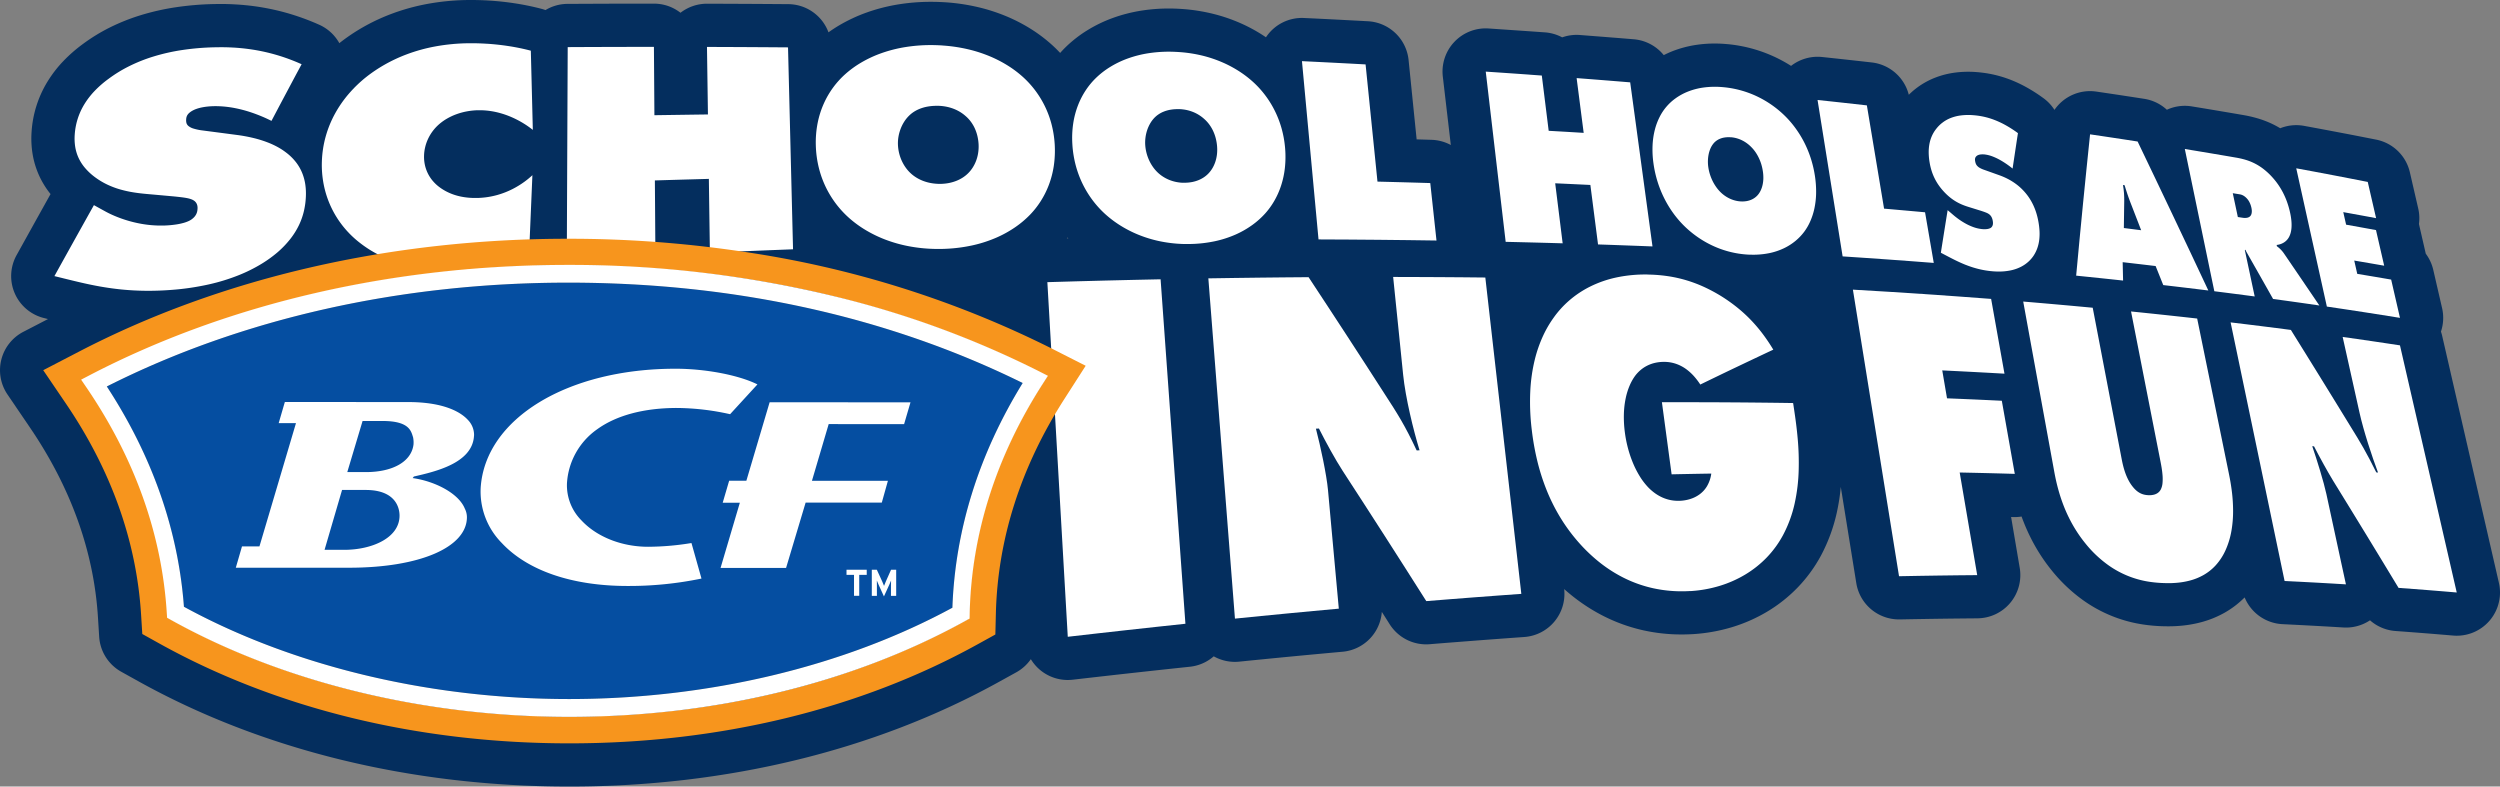
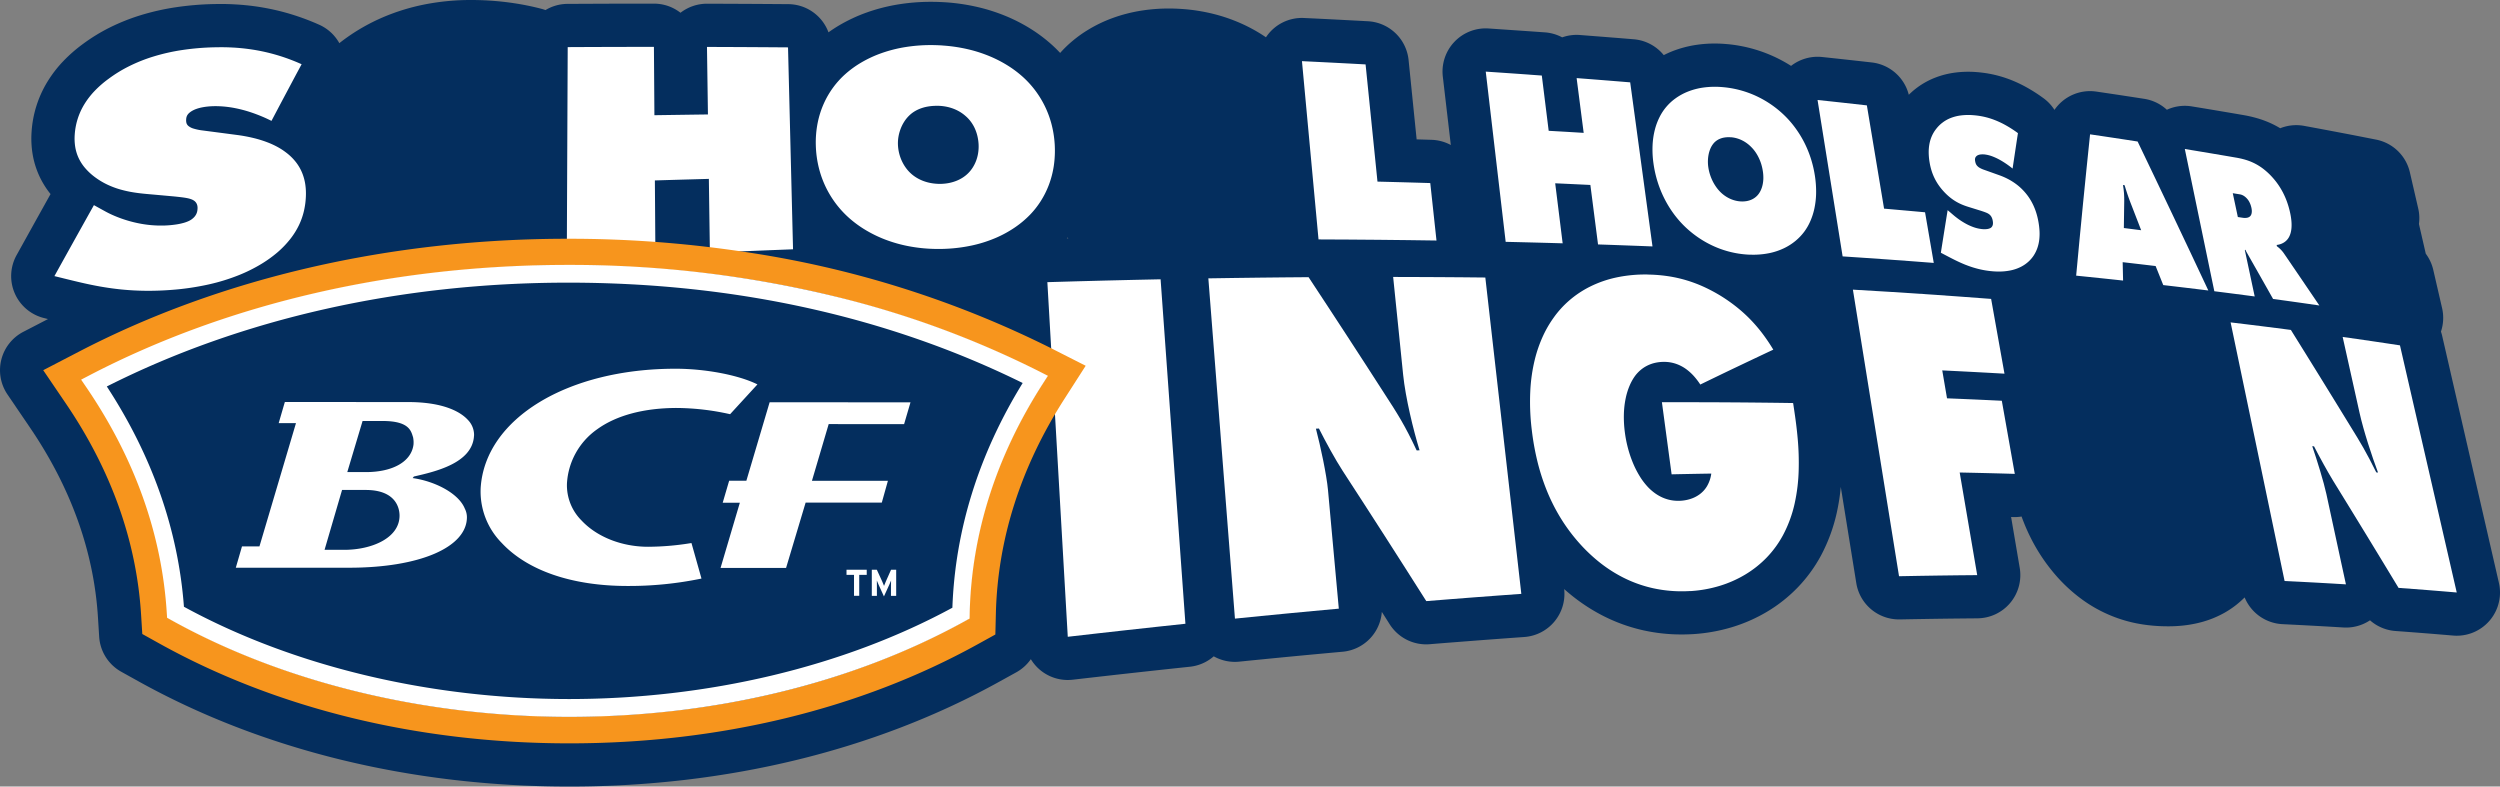
<svg xmlns="http://www.w3.org/2000/svg" id="FY26WK12-School_Hols-Hoz-Lockup" width="500" height="157.313" viewBox="0 0 500 157.313">
  <rect x="0" y="0" width="500" height="157.313" fill="#808080" stroke="none" />
  <defs>
    <clipPath id="clip-path">
      <rect id="Rectangle_164089" data-name="Rectangle 164089" width="500" height="157.313" fill="none" />
    </clipPath>
  </defs>
  <g id="Group_249685" data-name="Group 249685" clip-path="url(#clip-path)">
    <path id="Path_119492" data-name="Path 119492" d="M499.78,116.561,488.426,67.136c-.064-.278-.146-.549-.235-.816a8.639,8.639,0,0,0,.227-4.693l-1.763-7.65a8.634,8.634,0,0,0-1.5-3.233L483.788,44.8a8.628,8.628,0,0,0-.142-3.092l-1.67-7.243a8.643,8.643,0,0,0-6.748-6.541q-1.772-.351-3.556-.7t-3.585-.69q-1.8-.344-3.622-.685t-3.653-.677a8.623,8.623,0,0,0-4.768.477c-.514-.308-1.039-.594-1.574-.851a19.886,19.886,0,0,0-3.2-1.2A25.473,25.473,0,0,0,448.6,23q-1.268-.219-2.539-.436l-2.551-.431q-1.281-.216-2.571-.43t-2.585-.425a8.574,8.574,0,0,0-4.978.674,8.637,8.637,0,0,0-4.53-2.186L426.48,19.4q-1.192-.183-2.386-.364t-2.405-.362l-2.416-.357a8.627,8.627,0,0,0-8.38,3.66,8.63,8.63,0,0,0-2.162-2.312,31.961,31.961,0,0,0-3.328-2.149A26.568,26.568,0,0,0,402.2,15.99a23.72,23.72,0,0,0-2.98-.951,23.273,23.273,0,0,0-2.576-.483l-.355-.044-.048-.006c-.121-.014-.239-.026-.362-.038s-.242-.024-.362-.034l-.066-.006-.327-.024a20.735,20.735,0,0,0-4.126.118,17.122,17.122,0,0,0-4.047,1.042,15.5,15.5,0,0,0-3.658,2.058,15.285,15.285,0,0,0-1.533,1.335,8.644,8.644,0,0,0-7.408-6.467l-2.453-.276-2.477-.274c-.829-.091-1.661-.181-2.487-.27s-1.672-.179-2.511-.268a8.654,8.654,0,0,0-6.21,1.774c-.73-.462-1.478-.894-2.24-1.286a28.593,28.593,0,0,0-10.427-3.057l-.679-.056c-.649-.047-1.3-.07-1.934-.07a24.944,24.944,0,0,0-3.545.249,22.1,22.1,0,0,0-5,1.322c-.561.223-1.1.478-1.639.747a8.628,8.628,0,0,0-5.991-3.17l-2.664-.219L321.4,7.423l-2.7-.211L315.978,7a8.65,8.65,0,0,0-3.542.473,8.622,8.622,0,0,0-3.458-1l-2.5-.178-8.759-.6a8.644,8.644,0,0,0-9.156,9.63l1.6,13.68a8.614,8.614,0,0,0-3.844-1.04q-1.313-.041-2.631-.079l-.361-.01-1.609-15.873A8.644,8.644,0,0,0,273.6,4.25c-1.052-.058-2.105-.114-3.167-.17l-3.18-.165q-1.6-.082-3.208-.162T260.811,3.6a8.617,8.617,0,0,0-7.62,3.86c-.133-.09-.262-.185-.4-.273a31.938,31.938,0,0,0-4.689-2.551,33.774,33.774,0,0,0-5.475-1.867,36.353,36.353,0,0,0-6.2-.972l-.622-.038-.615-.029q-.725-.027-1.431-.027a35.186,35.186,0,0,0-5.237.386A31.03,31.03,0,0,0,222.544,3.6a27.835,27.835,0,0,0-5.152,2.5,25.227,25.227,0,0,0-4.214,3.283c-.4.385-.777.791-1.147,1.205q-.865-.925-1.81-1.767a30.574,30.574,0,0,0-4.075-3.048,33.532,33.532,0,0,0-4.89-2.522,36.436,36.436,0,0,0-5.688-1.832,40.262,40.262,0,0,0-6.445-.958L188.6.431c-.176-.01-.352-.019-.5-.024-.176-.008-.353-.015-.558-.021-.177-.005-.355-.01-.523-.013Q186.6.365,186.19.365a40.829,40.829,0,0,0-6.377.492,35.955,35.955,0,0,0-6.434,1.629,32.134,32.134,0,0,0-5.556,2.592c-.735.434-1.441.9-2.125,1.389A8.639,8.639,0,0,0,157.667.83l-4-.029Q151.651.787,149.62.776L145.541.757q-2.053-.009-4.119-.015H141.4a8.644,8.644,0,0,0-5.3,1.812A8.613,8.613,0,0,0,130.785.729q-2.124,0-4.259,0t-4.3.009L117.88.756q-2.186.009-4.385.021A8.594,8.594,0,0,0,109.1,2.014c-.24-.087-.485-.166-.735-.232-.869-.23-1.763-.439-2.653-.624-.871-.18-1.765-.342-2.655-.48-.865-.134-1.753-.251-2.646-.347-.864-.092-1.741-.167-2.607-.22h0C97.464.09,97.124.072,96.772.056,96.436.041,96.1.03,95.757.02S95.082.005,94.749,0s-.671,0-1.008,0a47.979,47.979,0,0,0-8.3.789,42.49,42.49,0,0,0-7.1,1.965,39.749,39.749,0,0,0-5.818,2.731A38.321,38.321,0,0,0,68.01,8.519l-.043.034c-.034.027-.066.056-.1.083a8.637,8.637,0,0,0-4.01-3.682A48.487,48.487,0,0,0,59.337,3.2c-1.422-.472-2.876-.878-4.322-1.207-1.335-.3-2.7-.554-4.068-.74-1.224-.167-2.488-.29-3.755-.363h-.008Q46.593.851,46.018.831T44.891.8Q44.341.795,43.807.8c-.349,0-.692.006-1.045.013A60.007,60.007,0,0,0,35.1,1.46,48.485,48.485,0,0,0,28.15,3.035a40.8,40.8,0,0,0-6.2,2.471A36.028,36.028,0,0,0,16.6,8.787a29.6,29.6,0,0,0-3.945,3.446A24.412,24.412,0,0,0,9.46,16.388a21.9,21.9,0,0,0-3.141,9.931,19.459,19.459,0,0,0,.175,4.339,17.241,17.241,0,0,0,1.312,4.414,17.448,17.448,0,0,0,2.305,3.743L9.28,40.3Q8.3,42.066,7.308,43.842L3.319,51.027A8.644,8.644,0,0,0,8.8,63.61l.8.2L4.66,66.368A8.644,8.644,0,0,0,1.5,78.9l4.52,6.65C14.2,97.584,18.77,110.333,19.59,123.44l.244,3.9a8.644,8.644,0,0,0,4.421,7.012l3.418,1.9c24.753,13.756,54.514,21.039,86.066,21.059h.133c31.413,0,61.079-7.214,85.791-20.864l3.59-1.983a8.637,8.637,0,0,0,2.915-2.629,8.63,8.63,0,0,0,8.375,4.106q3.008-.347,5.987-.684t5.9-.66q2.923-.324,5.818-.637t5.739-.614a8.6,8.6,0,0,0,4.76-2.081,8.629,8.629,0,0,0,5.1,1.065q2.644-.268,5.269-.527t5.2-.506q2.579-.248,5.136-.485t5.072-.465a8.644,8.644,0,0,0,7.842-7.971q.786,1.238,1.571,2.477a8.635,8.635,0,0,0,8,3.99q2.419-.2,4.816-.385t4.758-.369q2.361-.18,4.7-.352t4.646-.336a8.644,8.644,0,0,0,7.977-9.589c.44.392.885.773,1.336,1.139a36.563,36.563,0,0,0,6.5,4.242,34.118,34.118,0,0,0,8.126,2.9,35.167,35.167,0,0,0,7.529.8q.971,0,1.948-.051l.046,0,.106-.006.287-.017a34.142,34.142,0,0,0,7.691-1.387,31.568,31.568,0,0,0,7.066-3.123,29.568,29.568,0,0,0,6.073-4.82,28.95,28.95,0,0,0,4.651-6.372,33.725,33.725,0,0,0,3.158-8.557,41.724,41.724,0,0,0,.806-5.176l3.1,19.23a8.644,8.644,0,0,0,8.532,7.27l.176,0q1.977-.04,3.945-.073t3.9-.061q1.936-.028,3.86-.048t3.821-.036a8.644,8.644,0,0,0,8.453-10.1L402.22,103.4l.472.014a8.573,8.573,0,0,0,1.624-.107q.2.559.416,1.1a37.863,37.863,0,0,0,2.321,4.86,35.886,35.886,0,0,0,3.366,4.912,31.9,31.9,0,0,0,6.14,5.819,27.678,27.678,0,0,0,12.055,4.9,33.126,33.126,0,0,0,4.246.357c.223,0,.448.008.7.008.224,0,.45,0,.7-.007.232-.005.465-.013.721-.024s.494-.026.734-.044a24.247,24.247,0,0,0,4.434-.723,20.146,20.146,0,0,0,4.817-1.949,18.667,18.667,0,0,0,3.963-3.035,8.642,8.642,0,0,0,7.574,5.351q1.543.075,3.08.154t3.051.162q1.518.082,3.023.169t3,.179A8.642,8.642,0,0,0,474,124.059a8.637,8.637,0,0,0,5.094,2.14q1.46.107,2.915.217t2.893.224q1.438.113,2.868.231t2.852.239q.37.032.737.032a8.644,8.644,0,0,0,8.423-10.581m-286.124-68.9-.29.009c.047-.055.092-.112.138-.167.05.054.1.105.151.159" transform="translate(0 0)" fill="#042e5e" />
    <path id="Path_119493" data-name="Path 119493" d="M60.978,21.919c-.33-.019-.656-.034-.976-.046s-.637-.019-.948-.023-.618-.006-.919,0-.6.005-.889.012a50.858,50.858,0,0,0-6.554.552,39.538,39.538,0,0,0-5.7,1.29,31.922,31.922,0,0,0-4.88,1.942,27.1,27.1,0,0,0-4.087,2.506,20.861,20.861,0,0,0-2.815,2.447,15.674,15.674,0,0,0-2.064,2.678,13.269,13.269,0,0,0-1.909,6.041,10.752,10.752,0,0,0,.09,2.406,8.548,8.548,0,0,0,.651,2.2,8.815,8.815,0,0,0,1.262,2,11.717,11.717,0,0,0,1.923,1.821A14.674,14.674,0,0,0,35.709,49.3a16.86,16.86,0,0,0,2.652,1,22.778,22.778,0,0,0,2.684.586c.892.143,1.777.241,2.645.318l1.344.118,1.341.121,1.337.121,1.334.12c.564.057,1.06.11,1.5.164s.816.11,1.145.175a5.446,5.446,0,0,1,.852.231,2.417,2.417,0,0,1,.618.329,1.531,1.531,0,0,1,.357.379,1.613,1.613,0,0,1,.2.422,1.988,1.988,0,0,1,.078.416,2.427,2.427,0,0,1,0,.362,3.087,3.087,0,0,1-.07.539,2.4,2.4,0,0,1-.2.555,2.5,2.5,0,0,1-.386.554,3.473,3.473,0,0,1-.63.536,3.731,3.731,0,0,1-.522.284,6.866,6.866,0,0,1-.914.333,11.849,11.849,0,0,1-1.393.309,19.513,19.513,0,0,1-1.958.211q-.224.014-.446.022c-.149.006-.3.01-.443.012s-.293,0-.439,0-.291,0-.435-.006a22.621,22.621,0,0,1-3.32-.328,24.761,24.761,0,0,1-5.376-1.58c-.72-.3-1.339-.608-1.842-.88l-.587-.323-.587-.323-.587-.324-.587-.324q-.974,1.738-1.951,3.49t-1.967,3.529q-.989,1.778-1.983,3.568t-2,3.607l.52.129.52.128.518.127.515.129c1.087.265,2.214.544,3.4.816s2.426.534,3.745.766,2.711.433,4.2.581,3.065.242,4.757.26q.591.006,1.2,0t1.238-.026q.628-.019,1.275-.053t1.314-.083a51.916,51.916,0,0,0,7.723-1.123,39.2,39.2,0,0,0,6.016-1.864,30.674,30.674,0,0,0,4.508-2.254,24.619,24.619,0,0,0,3.191-2.307,19.357,19.357,0,0,0,2.584-2.708,14.912,14.912,0,0,0,1.716-2.773,13.839,13.839,0,0,0,.981-2.839,15.667,15.667,0,0,0,.374-2.9,12.727,12.727,0,0,0-.094-2.163,10.068,10.068,0,0,0-.571-2.278,9.178,9.178,0,0,0-1.248-2.252,10.463,10.463,0,0,0-2.129-2.089,12.606,12.606,0,0,0-1.51-.985,16.678,16.678,0,0,0-2.075-.969,22.529,22.529,0,0,0-2.723-.856,31.02,31.02,0,0,0-3.462-.646l-1.684-.222-1.689-.222-1.694-.222-1.7-.221a10.439,10.439,0,0,1-1.915-.391,2.84,2.84,0,0,1-1.016-.529,1.221,1.221,0,0,1-.39-.629,2.3,2.3,0,0,1-.042-.694,1.956,1.956,0,0,1,.079-.475,1.553,1.553,0,0,1,.2-.423,2.032,2.032,0,0,1,.351-.391,3.732,3.732,0,0,1,.527-.377,5.2,5.2,0,0,1,.993-.446,8.485,8.485,0,0,1,1.1-.284c.37-.071.739-.122,1.088-.157s.676-.054.966-.064c.121,0,.241-.007.361-.008s.24,0,.36,0,.239,0,.359.006.239.008.357.013a21.026,21.026,0,0,1,3.088.384,25.709,25.709,0,0,1,2.83.734c.887.284,1.711.6,2.451.907s1.4.621,1.951.9L70.1,33.71q.758-1.428,1.513-2.847t1.5-2.82q.749-1.4,1.5-2.793A39.779,39.779,0,0,0,70.905,23.8c-1.208-.4-2.382-.724-3.522-.984s-2.248-.456-3.315-.6-2.1-.241-3.09-.3" transform="translate(-14.291 -12.403)" fill="#fff" />
-     <path id="Path_119494" data-name="Path 119494" d="M181.824,20.1q-.44-.027-.875-.047t-.867-.031q-.431-.012-.857-.015t-.847,0a39.109,39.109,0,0,0-6.8.644,33.644,33.644,0,0,0-5.652,1.562,30.99,30.99,0,0,0-4.55,2.135,29.657,29.657,0,0,0-3.494,2.346,25.8,25.8,0,0,0-3.544,3.389,23.24,23.24,0,0,0-2.776,3.99,21.505,21.505,0,0,0-1.855,4.527,21.2,21.2,0,0,0-.777,4.992,20.273,20.273,0,0,0,.366,4.669,19.359,19.359,0,0,0,3.876,8.367,19.844,19.844,0,0,0,3.427,3.353,22.95,22.95,0,0,0,3.865,2.421,27.741,27.741,0,0,0,4.335,1.714,32.46,32.46,0,0,0,4.617,1.034,35.65,35.65,0,0,0,4.716.387c.228,0,.456,0,.683,0s.454,0,.681-.009.453-.012.679-.021.45-.02.675-.034c.631-.037,1.478-.1,2.473-.2s2.133-.245,3.351-.443,2.506-.45,3.808-.771a34.038,34.038,0,0,0,3.852-1.18q.088-2.1.177-4.18t.175-4.141q.087-2.057.174-4.1t.172-4.064a16.491,16.491,0,0,1-1.573,1.3,17.544,17.544,0,0,1-2.332,1.437,16.736,16.736,0,0,1-3.058,1.208,16.209,16.209,0,0,1-3.747.6l-.312.01c-.1,0-.205,0-.306,0s-.2,0-.3,0-.2,0-.295-.006a13.941,13.941,0,0,1-2.185-.234,11.721,11.721,0,0,1-1.83-.5,10.7,10.7,0,0,1-1.5-.681,10.429,10.429,0,0,1-1.2-.778,7.925,7.925,0,0,1-1.359-1.3,7.338,7.338,0,0,1-1.517-3.172,7.677,7.677,0,0,1-.156-1.753,8.362,8.362,0,0,1,.221-1.719,8.621,8.621,0,0,1,.576-1.662,8.8,8.8,0,0,1,.921-1.543,8.962,8.962,0,0,1,1.255-1.362,10.3,10.3,0,0,1,1.628-1.164,11.809,11.809,0,0,1,1.884-.876,13.113,13.113,0,0,1,2.077-.565,13.954,13.954,0,0,1,2.209-.23l.264,0c.087,0,.175,0,.262,0l.26.006.258.01a15.483,15.483,0,0,1,3.111.477,17.575,17.575,0,0,1,2.745.962,19.188,19.188,0,0,1,2.3,1.221,18.353,18.353,0,0,1,1.785,1.256q-.05-2.012-.1-4.013t-.1-3.978q-.05-1.977-.1-3.942t-.1-3.907q-1.088-.288-2.2-.517t-2.23-.4q-1.12-.174-2.238-.293c-.745-.08-1.487-.143-2.222-.188" transform="translate(-84.553 -11.357)" fill="#fff" />
    <path id="Path_119495" data-name="Path 119495" d="M306.52,21.789l-3.994-.029-4.033-.025q-2.029-.011-4.07-.02l-4.108-.014q.023,1.664.047,3.336t.048,3.363q.025,1.69.049,3.389t.048,3.415l-2.653.035-2.669.038-2.684.039-2.7.04q-.012-1.734-.024-3.458t-.024-3.431q-.012-1.706-.024-3.4t-.024-3.376q-2.117,0-4.249,0t-4.29.009q-2.159.006-4.331.015t-4.373.021q-.022,5.08-.044,10.241-.023,5.2-.045,10.491-.023,5.331-.047,10.75-.023,5.465-.047,11.02,2.256-.119,4.5-.234t4.452-.225q2.211-.11,4.407-.217T280,63.354q-.014-1.9-.027-3.787t-.026-3.755q-.012-1.866-.026-3.722t-.027-3.689l2.724-.083,2.707-.079,2.691-.076,2.676-.074q.024,1.817.05,3.644t.051,3.676q.027,1.848.053,3.707t.054,3.739l4.215-.182,4.176-.174,4.137-.167,4.1-.16q-.131-5.272-.26-10.459-.128-5.146-.253-10.211-.124-5.025-.247-9.972-.122-4.908-.242-9.74" transform="translate(-148.919 -12.314)" fill="#fff" />
    <path id="Path_119496" data-name="Path 119496" d="M401.9,48.6a9.6,9.6,0,0,1-1.557-.184,8.782,8.782,0,0,1-1.406-.409,8.1,8.1,0,0,1-1.235-.6,7.271,7.271,0,0,1-2.15-1.945,8.157,8.157,0,0,1-.841-1.419,8.537,8.537,0,0,1-.551-1.575,8.446,8.446,0,0,1-.234-1.661,7.827,7.827,0,0,1,.1-1.609,8.324,8.324,0,0,1,.427-1.576,7.858,7.858,0,0,1,.724-1.448,6.747,6.747,0,0,1,1-1.227,5.919,5.919,0,0,1,.9-.724,6.8,6.8,0,0,1,1.211-.626,8.066,8.066,0,0,1,1.541-.438A10.221,10.221,0,0,1,401.721,33h.133l.131,0,.13,0,.129.006a9.6,9.6,0,0,1,1.614.224,8.669,8.669,0,0,1,1.392.442,8.012,8.012,0,0,1,1.169.6,7.37,7.37,0,0,1,.944.695,7.044,7.044,0,0,1,1.072,1.116,7.394,7.394,0,0,1,.822,1.348A8.116,8.116,0,0,1,409.806,39a9.279,9.279,0,0,1,.249,1.74,8.427,8.427,0,0,1-.1,1.747,7.758,7.758,0,0,1-.424,1.571,7.245,7.245,0,0,1-.7,1.361,6.522,6.522,0,0,1-1.957,1.938,7.4,7.4,0,0,1-1.273.65,8.368,8.368,0,0,1-1.494.434,9.63,9.63,0,0,1-1.7.171h-.26l-.129,0-.128,0m.985-27.679-.418-.026-.422-.021-.426-.016-.43-.011a32.414,32.414,0,0,0-5.682.379,27.269,27.269,0,0,0-4.885,1.234,23.41,23.41,0,0,0-4.061,1.891,19.95,19.95,0,0,0-3.207,2.341A17.4,17.4,0,0,0,380.99,29.3a17.606,17.606,0,0,0-1.894,3.252,18.171,18.171,0,0,0-1.231,3.88,20.047,20.047,0,0,0-.366,4.488,21.063,21.063,0,0,0,.623,4.557,19.777,19.777,0,0,0,6.161,10.067,22.216,22.216,0,0,0,3.159,2.291,25.057,25.057,0,0,0,3.9,1.9,27.706,27.706,0,0,0,4.613,1.32,31.048,31.048,0,0,0,5.276.562l.433.007h.437l.44,0c.147,0,.3-.006.443-.01a31.258,31.258,0,0,0,5.738-.684,26.084,26.084,0,0,0,4.791-1.525,22.5,22.5,0,0,0,3.866-2.129,19.536,19.536,0,0,0,2.968-2.5,17.281,17.281,0,0,0,2.117-2.687,17.7,17.7,0,0,0,1.638-3.262,18.54,18.54,0,0,0,.991-3.8,21.056,21.056,0,0,0-.507-8.555,19.408,19.408,0,0,0-3.4-6.8,19.237,19.237,0,0,0-2.377-2.541,21.754,21.754,0,0,0-2.918-2.18,24.807,24.807,0,0,0-3.627-1.869,27.708,27.708,0,0,0-4.334-1.393,31.4,31.4,0,0,0-5.05-.749" transform="translate(-214.335 -11.836)" fill="#fff" />
-     <path id="Path_119497" data-name="Path 119497" d="M518.258,50.141a8.247,8.247,0,0,1-1.441-.184,7.854,7.854,0,0,1-1.309-.408,7.572,7.572,0,0,1-1.157-.6,7.207,7.207,0,0,1-.985-.746,7.436,7.436,0,0,1-1.019-1.143,8.38,8.38,0,0,1-.794-1.35,8.822,8.822,0,0,1-.542-1.492,8.6,8.6,0,0,1-.263-1.569,7.777,7.777,0,0,1,.042-1.514,7.956,7.956,0,0,1,.328-1.477,7.141,7.141,0,0,1,.6-1.353,5.877,5.877,0,0,1,.848-1.142,4.97,4.97,0,0,1,.78-.664,5.551,5.551,0,0,1,1.058-.571,6.6,6.6,0,0,1,1.358-.389,8.487,8.487,0,0,1,1.679-.12l.073,0,.073,0,.073,0,.072,0a8.39,8.39,0,0,1,1.506.221,7.846,7.846,0,0,1,1.3.44,7.54,7.54,0,0,1,1.1.6,7.181,7.181,0,0,1,.892.69,7.02,7.02,0,0,1,.993,1.073,7.59,7.59,0,0,1,.776,1.286,8.462,8.462,0,0,1,.538,1.477,9.484,9.484,0,0,1,.278,1.644,8.274,8.274,0,0,1-.029,1.646,7.357,7.357,0,0,1-.329,1.473,6.591,6.591,0,0,1-.581,1.27,5.779,5.779,0,0,1-.782,1.035,5.485,5.485,0,0,1-.9.757,6.047,6.047,0,0,1-1.113.59,6.844,6.844,0,0,1-1.317.382,8.039,8.039,0,0,1-1.51.131h-.149l-.074,0-.074,0M517.527,24l-.238-.016-.24-.014-.242-.012-.242-.01a26.93,26.93,0,0,0-5.05.267A22.189,22.189,0,0,0,507.21,25.3a19.05,19.05,0,0,0-3.547,1.719,16.529,16.529,0,0,0-2.772,2.157,14.859,14.859,0,0,0-2.01,2.416,15.7,15.7,0,0,0-1.573,3.029,17.089,17.089,0,0,0-.962,3.63,19.772,19.772,0,0,0-.174,4.215,21.435,21.435,0,0,0,.7,4.3,20.406,20.406,0,0,0,1.434,3.771,20.111,20.111,0,0,0,1.991,3.2,19.712,19.712,0,0,0,2.37,2.6,21.506,21.506,0,0,0,2.974,2.27A23.312,23.312,0,0,0,509.3,60.5a24.8,24.8,0,0,0,4.3,1.322,26.918,26.918,0,0,0,4.9.567l.243,0,.244,0h.492a25.889,25.889,0,0,0,5.09-.535,21.306,21.306,0,0,0,4.223-1.347,18.46,18.46,0,0,0,3.381-1.933,16.337,16.337,0,0,0,2.569-2.3,15.016,15.016,0,0,0,1.807-2.5,16.069,16.069,0,0,0,1.361-3.048,17.644,17.644,0,0,0,.767-3.572,20.461,20.461,0,0,0,.03-4.072,20.991,20.991,0,0,0-.753-4.019,20.086,20.086,0,0,0-1.39-3.505,19.768,19.768,0,0,0-1.872-2.981,19.229,19.229,0,0,0-2.205-2.439,21.1,21.1,0,0,0-2.761-2.164,23.271,23.271,0,0,0-3.419-1.86,25.085,25.085,0,0,0-4.069-1.386A27.564,27.564,0,0,0,517.527,24" transform="translate(-281.698 -13.587)" fill="#fff" />
    <path id="Path_119498" data-name="Path 119498" d="M615.2,28.948l-3.146-.169-3.17-.165-3.194-.161-3.219-.157q.4,4.278.8,8.619.406,4.373.818,8.811.415,4.471.837,9.009.425,4.573.857,9.215,3.029.01,6.028.029t5.941.047q2.941.028,5.855.064t5.771.08q-.158-1.456-.315-2.9t-.312-2.884q-.156-1.435-.31-2.863t-.308-2.844l-2.613-.078-2.63-.074-2.649-.07-2.667-.068-.606-5.991q-.3-2.965-.6-5.9t-.589-5.815q-.292-2.879-.582-5.73" transform="translate(-342.079 -16.066)" fill="#fff" />
    <path id="Path_119499" data-name="Path 119499" d="M696.238,33.741l-2.162-.152-2.174-.151-2.185-.149-2.2-.148q.478,4.09.963,8.237l.984,8.416q.5,4.27,1.007,8.6.512,4.363,1.03,8.791l2.139.05,2.127.052,2.116.054,2.1.057.731.02.729.02.728.021.726.021q-.188-1.522-.376-3.036t-.374-3.012l-.372-2.99q-.185-1.487-.37-2.967l1.771.081,1.763.082,1.755.083,1.747.084.379,2.941q.19,1.478.381,2.963t.384,2.986q.193,1.5.388,3.008l2.752.094q1.369.047,2.732.1l2.713.1,2.694.105q-.58-4.264-1.151-8.467-.568-4.173-1.127-8.288l-1.1-8.114q-.544-4-1.082-7.945l-2.651-.217q-1.332-.108-2.67-.214t-2.688-.211l-2.705-.208q.174,1.351.349,2.709t.351,2.729q.177,1.371.354,2.748t.357,2.767l-1.739-.107-1.746-.105-1.753-.1-1.76-.1q-.174-1.4-.347-2.792t-.345-2.773q-.172-1.38-.343-2.754l-.34-2.734-.622-.044-.623-.045-.624-.045-.625-.044" transform="translate(-390.367 -18.817)" fill="#fff" />
    <path id="Path_119500" data-name="Path 119500" d="M782.4,63.078l-.034,0-.034,0-.034,0-.035,0a5.879,5.879,0,0,1-1.173-.2,6.142,6.142,0,0,1-1.081-.409,6.586,6.586,0,0,1-.97-.584,6.807,6.807,0,0,1-.841-.721,7.589,7.589,0,0,1-.853-1.034,8.946,8.946,0,0,1-.7-1.2,9.527,9.527,0,0,1-.516-1.315,9.141,9.141,0,0,1-.31-1.37,7.822,7.822,0,0,1-.078-1.31,7.271,7.271,0,0,1,.141-1.267,5.9,5.9,0,0,1,.354-1.147,4.213,4.213,0,0,1,.559-.952,3.13,3.13,0,0,1,.524-.533,3.359,3.359,0,0,1,.731-.444,3.969,3.969,0,0,1,.957-.286,5.316,5.316,0,0,1,1.2-.06l.037,0,.038,0,.038,0,.037,0a6.066,6.066,0,0,1,1.232.232,6.207,6.207,0,0,1,1.083.438,6.615,6.615,0,0,1,.927.581,6.861,6.861,0,0,1,.762.663,7.167,7.167,0,0,1,.83.974,8.1,8.1,0,0,1,.682,1.151A9.076,9.076,0,0,1,786.4,55.6a9.946,9.946,0,0,1,.326,1.442,8.286,8.286,0,0,1,.1,1.427,6.74,6.74,0,0,1-.145,1.265,5.365,5.365,0,0,1-.35,1.078,4.131,4.131,0,0,1-.52.864,3.535,3.535,0,0,1-.609.6,3.671,3.671,0,0,1-.773.456,4.119,4.119,0,0,1-.932.28,5.018,5.018,0,0,1-1.085.07m-4-22.882a16.979,16.979,0,0,0-3.631.113,13.376,13.376,0,0,0-3.039.8,11.471,11.471,0,0,0-2.451,1.333,10.209,10.209,0,0,0-3.2,3.724,12.449,12.449,0,0,0-.961,2.558,15.316,15.316,0,0,0-.458,3.1,19.608,19.608,0,0,0,.176,3.634,22.649,22.649,0,0,0,.84,3.739,22.141,22.141,0,0,0,1.35,3.316,21.5,21.5,0,0,0,1.727,2.852,20.18,20.18,0,0,0,1.968,2.35,20.551,20.551,0,0,0,2.524,2.185,20.34,20.34,0,0,0,3.061,1.855,19.5,19.5,0,0,0,3.551,1.334,19.2,19.2,0,0,0,3.986.628l.122.006.121.005.12,0,.12,0a16.1,16.1,0,0,0,3.635-.3,12.742,12.742,0,0,0,2.971-.986,11.231,11.231,0,0,0,2.338-1.494,10.661,10.661,0,0,0,1.736-1.83,10.859,10.859,0,0,0,1.2-2.086,13.087,13.087,0,0,0,.826-2.59,16.122,16.122,0,0,0,.335-3.075,20.5,20.5,0,0,0-.264-3.544,22.3,22.3,0,0,0-.857-3.535,21.722,21.722,0,0,0-1.308-3.116A21.182,21.182,0,0,0,793.3,48.5a19.8,19.8,0,0,0-1.857-2.22,20.337,20.337,0,0,0-2.379-2.09,20.578,20.578,0,0,0-2.9-1.817,19.977,19.977,0,0,0-7.284-2.135l-.12-.011-.119-.01-.118-.01-.118-.009" transform="translate(-434.156 -22.796)" fill="#fff" />
    <path id="Path_119501" data-name="Path 119501" d="M841.054,46.273l1.215,7.577,1.24,7.735q.628,3.922,1.266,7.9.642,4,1.293,8.065,2.328.152,4.638.31t4.583.321q2.273.163,4.53.331t4.477.343q-.22-1.28-.439-2.556t-.437-2.54q-.217-1.264-.434-2.523l-.431-2.507-2.034-.185-2.044-.182-2.055-.181L854.357,68q-.441-2.647-.878-5.27t-.866-5.2q-.429-2.574-.854-5.125t-.842-5.055l-2.443-.275-2.458-.272-2.473-.269-2.489-.265" transform="translate(-477.543 -26.273)" fill="#fff" />
    <path id="Path_119502" data-name="Path 119502" d="M901.3,53.242a12.043,12.043,0,0,0-2.406.062,8.424,8.424,0,0,0-2,.509,6.811,6.811,0,0,0-1.621.908A6.683,6.683,0,0,0,894,55.978a6.614,6.614,0,0,0-.854,1.4,7.13,7.13,0,0,0-.5,1.6,9.023,9.023,0,0,0-.15,1.8,12.571,12.571,0,0,0,.194,2,12.32,12.32,0,0,0,.378,1.573,10.7,10.7,0,0,0,.587,1.478,10.559,10.559,0,0,0,.819,1.4,11.833,11.833,0,0,0,1.074,1.329,11.533,11.533,0,0,0,1.3,1.207,9.9,9.9,0,0,0,1.272.854,10.4,10.4,0,0,0,1.23.589c.4.162.8.294,1.179.412l.594.184.593.184.593.184.593.183c.251.082.472.155.668.225s.367.136.519.2a2.734,2.734,0,0,1,.4.217,1.8,1.8,0,0,1,.314.264,1.652,1.652,0,0,1,.208.277,2,2,0,0,1,.144.291,2.411,2.411,0,0,1,.092.278c.023.087.04.167.052.236a2.936,2.936,0,0,1,.045.348,1.765,1.765,0,0,1-.008.347,1.209,1.209,0,0,1-.089.33,1.053,1.053,0,0,1-.2.3.861.861,0,0,1-.16.126,1.391,1.391,0,0,1-.288.132,2.308,2.308,0,0,1-.448.1,4.016,4.016,0,0,1-.642.024l-.088,0-.09-.006-.094-.007-.1-.009a7.172,7.172,0,0,1-1.687-.389,10.618,10.618,0,0,1-1.573-.714,14.021,14.021,0,0,1-1.357-.854c-.4-.287-.758-.568-1.042-.81l-.3-.255-.295-.255-.3-.255-.3-.255q-.169,1.049-.338,2.1t-.338,2.122q-.169,1.067-.339,2.139t-.339,2.156l.236.125.236.124.236.124.237.125c.612.319,1.252.658,1.933.992s1.4.663,2.164.963a19.928,19.928,0,0,0,2.449.787,17.759,17.759,0,0,0,2.784.465l.256.02.251.016.246.012.242.007a11.627,11.627,0,0,0,2.753-.242,8.161,8.161,0,0,0,2.066-.739,6.8,6.8,0,0,0,1.478-1.042,6.565,6.565,0,0,0,.985-1.157,7,7,0,0,0,.761-1.562,7.876,7.876,0,0,0,.371-1.682,10.469,10.469,0,0,0,.038-1.789,15.249,15.249,0,0,0-.239-1.884,14.256,14.256,0,0,0-.343-1.436,12.514,12.514,0,0,0-.571-1.551,11.358,11.358,0,0,0-.867-1.588,10.866,10.866,0,0,0-1.231-1.549,10.525,10.525,0,0,0-.8-.768,11.271,11.271,0,0,0-1.049-.8,12.269,12.269,0,0,0-1.315-.775,13.71,13.71,0,0,0-1.607-.691l-.767-.274-.767-.274-.768-.274-.77-.274a4.731,4.731,0,0,1-.886-.4,2.048,2.048,0,0,1-.514-.424,1.465,1.465,0,0,1-.257-.443,2.666,2.666,0,0,1-.116-.459,1.835,1.835,0,0,1-.032-.306,1.052,1.052,0,0,1,.028-.263.81.81,0,0,1,.1-.231,1.057,1.057,0,0,1,.174-.21,1.1,1.1,0,0,1,.3-.191,1.658,1.658,0,0,1,.355-.109,2.519,2.519,0,0,1,.378-.044,3.58,3.58,0,0,1,.368,0l.068,0,.067.006.065.006.062.007a6.664,6.664,0,0,1,1.562.4,11.339,11.339,0,0,1,1.52.722c.488.274.95.572,1.369.864s.794.58,1.107.833q.133-.9.267-1.79t.267-1.777q.133-.885.266-1.766t.268-1.753a23.134,23.134,0,0,0-2.424-1.568,17.656,17.656,0,0,0-2.154-1.025,14.7,14.7,0,0,0-3.528-.911l-.247-.03-.243-.026-.24-.022-.236-.018" transform="translate(-506.755 -30.212)" fill="#fff" />
    <path id="Path_119503" data-name="Path 119503" d="M973.719,81.341l-.862-.109-.865-.11-.867-.11-.869-.109q.009-.685.019-1.367t.019-1.361q.01-.679.019-1.355t.02-1.348c0-.252,0-.5-.008-.754s-.019-.5-.038-.764-.044-.524-.077-.8-.075-.559-.126-.858l.081.011.08.011.08.011.08.011c.078.261.158.524.242.792s.171.538.263.812.187.552.286.833.2.566.314.854l.551,1.421.551,1.425.553,1.43.554,1.434M963.5,62.163q-.354,3.362-.7,6.785-.352,3.452-.7,6.968-.35,3.546-.694,7.156-.347,3.642-.688,7.352l2.368.242,2.353.244,2.339.247q1.165.124,2.326.251-.011-.463-.022-.924t-.021-.92q-.01-.459-.021-.917t-.02-.915l1.658.191,1.651.192,1.644.194,1.638.195.381.95.381.951q.19.476.381.953l.383.955,2.273.266,2.261.269,2.248.272,2.235.275q-1.793-3.824-3.58-7.61-1.779-3.769-3.551-7.5-1.764-3.715-3.521-7.394-1.75-3.663-3.492-7.291l-2.356-.363-2.37-.361-2.384-.358-2.4-.355" transform="translate(-545.486 -35.296)" fill="#fff" />
    <path id="Path_119504" data-name="Path 119504" d="M1022.937,82.746l-.1-.006-.1-.01-.1-.012-.092-.013-.236-.035-.236-.036-.236-.036-.235-.037-.254-1.2-.254-1.192-.253-1.188q-.126-.593-.251-1.184l.353.057.353.057.352.057.352.057a1.973,1.973,0,0,1,.474.137,2.342,2.342,0,0,1,.414.23,2.916,2.916,0,0,1,.353.288,3.742,3.742,0,0,1,.292.312,3.013,3.013,0,0,1,.267.377,3.906,3.906,0,0,1,.222.427,4.787,4.787,0,0,1,.174.457c.049.156.091.313.124.468a3.3,3.3,0,0,1,.077.585,2.14,2.14,0,0,1-.029.457,1.444,1.444,0,0,1-.1.34,1.03,1.03,0,0,1-.145.235.956.956,0,0,1-.247.211,1.2,1.2,0,0,1-.294.126,1.7,1.7,0,0,1-.319.057,2.48,2.48,0,0,1-.32.006M1011,68.962l1.431,6.9q.726,3.5,1.46,7.039.739,3.566,1.489,7.179.754,3.638,1.52,7.325l2.035.256,2.024.26,2.015.262,2,.263-.5-2.34-.494-2.326q-.246-1.158-.492-2.311t-.488-2.3l.031-.016.03-.016.029-.017.029-.017c.05.121.1.221.139.307s.083.16.122.228.077.131.115.2.077.134.119.213l1.256,2.21,1.258,2.219,1.26,2.228q.631,1.116,1.262,2.236l2.334.321q1.162.161,2.321.324t2.307.328l2.294.332-1.765-2.6-1.762-2.593q-.879-1.293-1.76-2.584t-1.758-2.575q-.161-.24-.337-.452t-.361-.4c-.123-.124-.248-.239-.373-.345s-.251-.205-.376-.3c0-.021-.008-.042-.012-.063l-.013-.063-.014-.063c0-.021-.01-.042-.014-.063a3.675,3.675,0,0,0,.854-.2,3.165,3.165,0,0,0,.721-.374,2.921,2.921,0,0,0,.572-.523,2.884,2.884,0,0,0,.409-.648,3.985,3.985,0,0,0,.27-.762,5.609,5.609,0,0,0,.151-1.017,8.569,8.569,0,0,0-.026-1.311,13.4,13.4,0,0,0-.261-1.641,17.2,17.2,0,0,0-.653-2.249,15.274,15.274,0,0,0-.848-1.9,14.348,14.348,0,0,0-2.028-2.893,13.524,13.524,0,0,0-1.893-1.751,10.869,10.869,0,0,0-1.861-1.137,11.4,11.4,0,0,0-1.824-.685,16.881,16.881,0,0,0-1.777-.392q-1.256-.217-2.518-.432l-2.534-.429-2.551-.426q-1.28-.213-2.567-.423" transform="translate(-574.035 -39.156)" fill="#fff" />
-     <path id="Path_119505" data-name="Path 119505" d="M1062.567,77.911l1.486,6.71q.753,3.4,1.514,6.84.768,3.465,1.545,6.975l1.575,7.114q1.859.274,3.707.552t3.673.561q1.825.282,3.639.569t3.605.577q-.223-.965-.444-1.928t-.442-1.918q-.22-.956-.44-1.909t-.437-1.9l-1.685-.29-1.691-.287-1.7-.285-1.706-.283c-.051-.222-.1-.444-.151-.666s-.1-.444-.15-.666-.1-.443-.151-.665l-.151-.665,1.506.255,1.5.257,1.495.258,1.488.26q-.207-.9-.413-1.795t-.412-1.785q-.2-.889-.408-1.776l-.406-1.768-1.486-.273-1.491-.271-1.5-.27-1.5-.268-.143-.628c-.047-.209-.095-.418-.142-.627s-.095-.418-.141-.627-.1-.418-.142-.627l1.65.3,1.645.3,1.638.3,1.631.306-.42-1.824q-.21-.909-.419-1.815t-.416-1.805q-.208-.9-.414-1.8-1.759-.348-3.527-.691t-3.559-.686q-1.789-.342-3.591-.679t-3.624-.672" transform="translate(-603.316 -44.237)" fill="#fff" />
    <path id="Path_119506" data-name="Path 119506" d="M507.3,129.239q-2.761.057-5.545.121t-5.622.135q-2.836.071-5.7.15t-5.777.167q.475,8.238.962,16.692.493,8.565,1,17.358.513,8.91,1.039,18.063.534,9.279,1.081,18.812,3.019-.348,6.008-.686t5.923-.663q2.933-.325,5.839-.639t5.759-.617q-.667-9.252-1.316-18.257-.641-8.886-1.265-17.541-.617-8.543-1.216-16.866-.592-8.218-1.169-16.229" transform="translate(-275.183 -73.381)" fill="#fff" />
    <path id="Path_119507" data-name="Path 119507" d="M614.511,128.27q-2.254-.025-4.525-.045t-4.577-.033q-2.306-.014-4.63-.022t-4.684-.013q.245,2.393.49,4.8t.5,4.86q.249,2.449.5,4.917t.507,4.975c.119,1.158.305,2.425.537,3.737s.511,2.679.813,4.023.63,2.678.96,3.925.662,2.415.973,3.431l-.143.007-.144.006-.145.006-.145.007c-.583-1.25-1.12-2.341-1.634-3.334s-1.006-1.885-1.5-2.741-1-1.673-1.527-2.513-1.089-1.7-1.7-2.644q-1.907-2.964-3.816-5.914t-3.815-5.874q-1.9-2.924-3.813-5.834t-3.812-5.795q-2.451.018-4.921.041t-4.982.053q-2.512.03-5.043.065t-5.1.078q.619,7.917,1.255,16.037.643,8.225,1.3,16.663l1.355,17.326,1.41,18.027q2.657-.27,5.292-.53t5.226-.508q2.591-.248,5.16-.488t5.095-.468q-.278-3.039-.553-6.05t-.545-5.969q-.27-2.958-.537-5.89t-.528-5.812c-.07-.762-.2-1.692-.367-2.712s-.374-2.127-.6-3.251-.473-2.258-.721-3.336-.5-2.092-.728-2.977l.15-.009.151-.007.152-.006.152-.006c.343.68.717,1.4,1.108,2.142s.8,1.494,1.215,2.237.832,1.475,1.241,2.167.81,1.345,1.188,1.93q2.089,3.208,4.175,6.435t4.177,6.485q2.092,3.258,4.18,6.535t4.185,6.584q2.429-.2,4.838-.387t4.78-.37q2.37-.181,4.722-.354t4.667-.338q-.963-8.472-1.9-16.727-.928-8.151-1.833-16.1-.894-7.849-1.767-15.506-.861-7.564-1.7-14.946" transform="translate(-317.464 -72.766)" fill="#fff" />
    <path id="Path_119508" data-name="Path 119508" d="M731.714,127.028a27.841,27.841,0,0,0-6.432.585,22.238,22.238,0,0,0-5.289,1.841,19.959,19.959,0,0,0-4.179,2.794,19.388,19.388,0,0,0-3.1,3.429,22.08,22.08,0,0,0-2.09,3.589,26.212,26.212,0,0,0-1.676,4.818,33.424,33.424,0,0,0-.889,6.21,45.847,45.847,0,0,0,.29,7.771,52.162,52.162,0,0,0,1.077,6.107,42.68,42.68,0,0,0,1.848,5.851,37.3,37.3,0,0,0,2.733,5.508,35.335,35.335,0,0,0,3.725,5.074,32.722,32.722,0,0,0,3.9,3.763,27.841,27.841,0,0,0,4.962,3.241,25.4,25.4,0,0,0,6.066,2.168,26.769,26.769,0,0,0,7.172.564l.084,0,.083,0,.083,0,.083-.005a25.417,25.417,0,0,0,5.738-1.032,22.89,22.89,0,0,0,5.132-2.264,20.942,20.942,0,0,0,4.3-3.409,20.262,20.262,0,0,0,3.262-4.47,24.951,24.951,0,0,0,2.337-6.363,35.142,35.142,0,0,0,.8-6.59,53.219,53.219,0,0,0-.2-6.393c-.18-2.047-.445-4-.715-5.784-.017-.108-.033-.217-.05-.325s-.033-.217-.048-.325-.033-.217-.049-.325-.033-.217-.05-.325q-3.181-.049-6.4-.083-3.234-.035-6.5-.055-3.288-.02-6.614-.026-3.345-.006-6.727,0,.239,1.774.479,3.557t.483,3.588q.242,1.8.487,3.621t.492,3.653l2-.042,1.987-.039,1.978-.037,1.969-.033a6.709,6.709,0,0,1-.858,2.527,5.525,5.525,0,0,1-1.527,1.661,6.463,6.463,0,0,1-1.912.929,8.074,8.074,0,0,1-2,.331h-.113a7.778,7.778,0,0,1-1.782-.153,7.651,7.651,0,0,1-1.624-.529,8.5,8.5,0,0,1-1.465-.852,10.1,10.1,0,0,1-1.3-1.123,13.318,13.318,0,0,1-1.71-2.222,18.876,18.876,0,0,1-1.374-2.69,23.191,23.191,0,0,1-1.006-2.983,24.4,24.4,0,0,1-.609-3.1,23.508,23.508,0,0,1-.2-3.725,17.9,17.9,0,0,1,.368-3.158,13.42,13.42,0,0,1,.81-2.574,9.712,9.712,0,0,1,1.135-1.973,7.136,7.136,0,0,1,1.086-1.122,6.729,6.729,0,0,1,1.315-.85,6.95,6.95,0,0,1,1.533-.54,7.986,7.986,0,0,1,1.743-.192h.114a7.312,7.312,0,0,1,2.487.449,7.838,7.838,0,0,1,2,1.1,10.172,10.172,0,0,1,1.55,1.46,13.658,13.658,0,0,1,1.14,1.523q1.864-.906,3.716-1.8t3.672-1.76q1.821-.869,3.628-1.725t3.585-1.69a36.19,36.19,0,0,0-2.173-3.226,30.386,30.386,0,0,0-2.392-2.791,29.17,29.17,0,0,0-2.677-2.436,32.811,32.811,0,0,0-3.028-2.158,32.217,32.217,0,0,0-3.484-1.888,27.279,27.279,0,0,0-3.493-1.336,26.518,26.518,0,0,0-3.577-.824,29.826,29.826,0,0,0-3.74-.349l-.094,0-.093,0-.093,0-.094,0" transform="translate(-401.999 -72.122)" fill="#fff" />
    <path id="Path_119509" data-name="Path 119509" d="M857.4,134.022l2.184,13.576q1.118,6.948,2.263,14.061,1.159,7.2,2.347,14.572,1.2,7.463,2.433,15.111,1.991-.04,3.969-.074t3.928-.061q1.95-.027,3.888-.049t3.849-.036q-.448-2.625-.892-5.228t-.881-5.163l-.87-5.1q-.432-2.528-.859-5.034l2.784.06q1.384.031,2.764.065t2.745.071q1.366.037,2.725.077l-.658-3.706q-.326-1.842-.651-3.672t-.645-3.638l-.64-3.605q-1.353-.067-2.711-.13t-2.73-.125l-2.749-.119q-1.381-.058-2.768-.114l-.24-1.4-.239-1.4-.238-1.395q-.118-.7-.237-1.389,1.579.076,3.149.155t3.123.161q1.553.082,3.1.167t3.073.172q-.34-1.9-.677-3.792t-.671-3.756q-.333-1.866-.664-3.72l-.658-3.685q-3.345-.259-6.729-.5-3.4-.247-6.847-.478-3.466-.233-6.97-.451-3.527-.219-7.1-.422" transform="translate(-486.821 -76.096)" fill="#fff" />
-     <path id="Path_119510" data-name="Path 119510" d="M936.216,139.511l1.5,8.24q.763,4.18,1.537,8.421.78,4.272,1.572,8.607.8,4.367,1.608,8.8c.187,1.025.422,2.128.731,3.281a33.359,33.359,0,0,0,1.18,3.6,29.163,29.163,0,0,0,1.79,3.75,27.074,27.074,0,0,0,2.556,3.731,23.127,23.127,0,0,0,4.467,4.247,19.039,19.039,0,0,0,8.331,3.386,24.516,24.516,0,0,0,3.142.26c.164,0,.33.006.5.006s.335,0,.505,0,.34-.009.511-.017.343-.018.516-.03a15.6,15.6,0,0,0,2.85-.459,11.451,11.451,0,0,0,2.752-1.106,10,10,0,0,0,2.452-1.954,11.529,11.529,0,0,0,1.955-2.993,16.18,16.18,0,0,0,1.19-3.9,22.935,22.935,0,0,0,.332-4.025,32.034,32.034,0,0,0-.248-3.859c-.15-1.225-.352-2.379-.564-3.414q-.827-4.044-1.641-8.033l-1.609-7.868q-.793-3.881-1.577-7.708-.778-3.8-1.545-7.554-1.628-.184-3.265-.363t-3.292-.357q-1.655-.177-3.32-.351t-3.348-.344l1.426,7.269,1.454,7.412,1.484,7.557,1.513,7.708c.067.342.152.775.23,1.254s.15,1.006.19,1.534a9.209,9.209,0,0,1,0,1.546,3.559,3.559,0,0,1-.332,1.286,2.1,2.1,0,0,1-.3.444,1.989,1.989,0,0,1-.437.363,2.34,2.34,0,0,1-.591.254,3.406,3.406,0,0,1-.766.117l-.1,0h-.107l-.109,0-.113,0a4.349,4.349,0,0,1-.8-.106,3.547,3.547,0,0,1-.766-.274,3.831,3.831,0,0,1-.744-.487,5.364,5.364,0,0,1-.731-.745,8.069,8.069,0,0,1-.906-1.367,11.181,11.181,0,0,1-.644-1.473c-.177-.5-.32-.988-.438-1.459s-.21-.919-.288-1.326l-1.491-7.789q-.736-3.843-1.461-7.636-.721-3.768-1.433-7.487l-1.406-7.341q-1.71-.161-3.429-.319t-3.46-.312q-1.741-.155-3.491-.306t-3.523-.3" transform="translate(-531.575 -79.213)" fill="#fff" />
    <path id="Path_119511" data-name="Path 119511" d="M1032.188,149.169q1.269,6.076,2.564,12.287,1.311,6.281,2.652,12.7,1.356,6.5,2.742,13.141,1.4,6.722,2.838,13.6,1.557.076,3.1.155t3.08.163q1.532.084,3.056.172t3.032.181q-.5-2.312-1-4.6t-.983-4.55q-.488-2.257-.972-4.5t-.961-4.444c-.126-.584-.306-1.3-.521-2.09s-.462-1.648-.724-2.522-.537-1.757-.807-2.6-.533-1.634-.771-2.327l.091.008.091.009.09.009.092.008c.284.549.591,1.134.91,1.732s.651,1.21.984,1.814.669,1.2.994,1.764.641,1.1.936,1.581q1.625,2.637,3.253,5.288t3.263,5.33q1.636,2.68,3.273,5.375t3.285,5.42q1.473.106,2.941.218t2.92.226q1.454.115,2.9.234t2.878.242q-1.508-6.564-2.982-12.98-1.458-6.346-2.883-12.551-1.411-6.138-2.789-12.142-1.364-5.94-2.7-11.753-1.414-.216-2.833-.428t-2.854-.424q-1.435-.211-2.875-.418t-2.9-.412q.416,1.868.835,3.749l.843,3.789.852,3.828q.429,1.927.861,3.868c.2.9.456,1.889.742,2.917s.61,2.1.943,3.159.682,2.11,1.022,3.095.671,1.91.974,2.716l-.087-.009-.089-.009-.088-.01-.089-.009c-.5-1.011-.947-1.9-1.372-2.7s-.826-1.536-1.225-2.238-.8-1.373-1.214-2.065-.856-1.4-1.338-2.181q-1.5-2.446-2.995-4.88t-2.987-4.844q-1.489-2.41-2.977-4.808t-2.967-4.772q-1.488-.2-2.983-.387t-3.005-.38q-1.511-.189-3.028-.374t-3.052-.368" transform="translate(-586.067 -84.697)" fill="#fff" />
-     <path id="Path_119512" data-name="Path 119512" d="M218.513,195.811c-21.749,11.8-48.96,18.278-76.759,18.26s-55.162-6.578-76.925-18.46c-1.142-15.339-6.336-30.144-15.423-44.054,26.925-13.6,58.818-20.785,92.408-20.764s64.2,6.968,90.764,20.07c-8.772,14.239-13.5,29.342-14.059,44.948" transform="translate(-28.052 -74.263)" fill="#054ea1" />
    <path id="Path_119513" data-name="Path 119513" d="M264.258,205.531a54.363,54.363,0,0,1-8.378.7c-5.268,0-10.246-1.97-13.316-5.261a9.951,9.951,0,0,1-2.911-7.436,14.222,14.222,0,0,1,6.015-10.784c3.851-2.8,9.389-4.283,16.026-4.279a50.047,50.047,0,0,1,10.586,1.246c.319-.348,4.767-5.192,5.468-5.959-3.716-1.85-10.3-3.13-16.369-3.134-21.617-.014-38.01,9.953-38.976,23.7a14.624,14.624,0,0,0,4.2,11.138c5.165,5.546,14.083,8.6,25.1,8.609a71.205,71.205,0,0,0,14.852-1.483c-.225-.812-1.816-6.443-2-7.1l-.312.043" transform="translate(-126.26 -96.877)" fill="#fff" />
    <path id="Path_119514" data-name="Path 119514" d="M143.615,186.029l-24.69-.016c-.218.732-.886,3.035-1.234,4.23l3.457,0L113.841,214.9l-3.493,0c-.21.739-.886,3.064-1.235,4.26,4.53,0,22.6,0,22.6,0,14.124.009,23.62-4.057,23.624-10.114a3.838,3.838,0,0,0-.419-1.7c-1.236-3.073-5.989-5.489-10.433-6.115l.246-.312c4.335-.99,11.534-2.659,12.008-7.933v-.051a.513.513,0,0,1,.014-.1c.007-.1.014-.2.014-.312a4.325,4.325,0,0,0-1.253-2.943c-1.216-1.326-4.388-3.546-11.905-3.551m-12.831,29.553-3.913,0,3.5-11.974,4.719,0c6.29,0,6.78,3.924,6.779,5.127,0,4.5-5.577,6.851-11.086,6.847M144.639,194.6v.029c-.474,3.311-4.112,5.41-9.54,5.406l-3.689,0,3.058-10.221,4.022,0c5.371,0,5.687,2.054,6.077,3.257a5.119,5.119,0,0,1,.079,1.536" transform="translate(-61.953 -105.616)" fill="#fff" />
    <path id="Path_119515" data-name="Path 119515" d="M343.243,186.146c-.306,1.021-4.649,15.683-4.649,15.683l-3.443,0c-.216.739-.935,3.188-1.292,4.405l3.429,0s-3.363,11.358-3.857,13.038l13.1.009c.3-1.007,3.913-13.076,3.913-13.076l15.233.009c.212-.754.886-3.158,1.222-4.361l-15.191-.01,3.348-11.337,15.082.01c.217-.739.921-3.151,1.279-4.361l-28.177-.018Z" transform="translate(-189.318 -105.688)" fill="#fff" />
    <path id="Path_119516" data-name="Path 119516" d="M391.713,264.671h1.5l0,4.188h1.044l0-4.188h1.5v-1.029l-4.043,0Z" transform="translate(-222.411 -149.693)" fill="#fff" />
    <path id="Path_119517" data-name="Path 119517" d="M406.212,266.014c-.131.3-.284.674-.35.869-.065-.188-.225-.58-.354-.87l-1.087-2.363h-1.006l0,5.217h1.02v-1.92c0-.283-.013-.949-.013-1.145.072.2.232.565.363.863l1.056,2.319,1.059-2.318c.139-.3.291-.673.364-.862,0,.2-.017.863-.017,1.145v1.92h1.044l0-5.217h-1.027Z" transform="translate(-229.054 -149.698)" fill="#fff" />
    <path id="Path_119518" data-name="Path 119518" d="M159.908,113.056a234.438,234.438,0,0,0-34.743-2.58c-35.656-.023-69.555,7.788-98.032,22.586L20,136.767l4.518,6.647c9.072,13.337,14.136,27.541,15.054,42.214l.244,3.9,3.412,1.9c23.48,13.049,51.791,19.95,81.872,19.97s58.273-6.824,81.739-19.786l3.59-1.983.1-4.1c.342-14.9,4.953-29.369,13.7-43l4.265-6.649-7.05-3.576A202.945,202.945,0,0,0,159.9,113.056m59.816,26.578c-9.287,14.463-14.18,29.864-14.554,45.767l-.022,1.022-.9.5c-22.678,12.52-50.048,19.132-79.144,19.114s-56.907-6.869-79.271-19.294l-.855-.479-.065-.971c-.982-15.643-6.35-30.753-15.965-44.9l-1.13-1.66,1.783-.926c27.715-14.4,60.76-22,95.56-21.98s66.5,7.367,93.866,21.245l1.761.892Z" transform="translate(-11.356 -62.727)" fill="#f7951d" />
    <path id="Path_119519" data-name="Path 119519" d="M188.49,128.931a224.161,224.161,0,0,0-53.423-6.352c-34.864-.022-67.974,7.594-95.748,22.023l-1.783.927,1.137,1.667c9.63,14.17,15.012,29.309,15.995,44.982l.065.978.855.479c22.407,12.454,50.616,19.319,79.432,19.338s56.581-6.608,79.309-19.157l.9-.5.022-1.029c.372-15.932,5.274-31.362,14.58-45.861l1.068-1.666-1.768-.9A190.614,190.614,0,0,0,188.5,128.931m23.283,62.216c-21.749,11.8-48.959,18.278-76.759,18.26S79.859,202.829,58.1,190.948c-1.142-15.339-6.337-30.145-15.423-44.055,26.924-13.6,58.818-20.785,92.408-20.764s64.2,6.967,90.764,20.07c-8.772,14.239-13.5,29.342-14.059,44.948" transform="translate(-21.313 -69.599)" fill="#fff" />
  </g>
</svg>